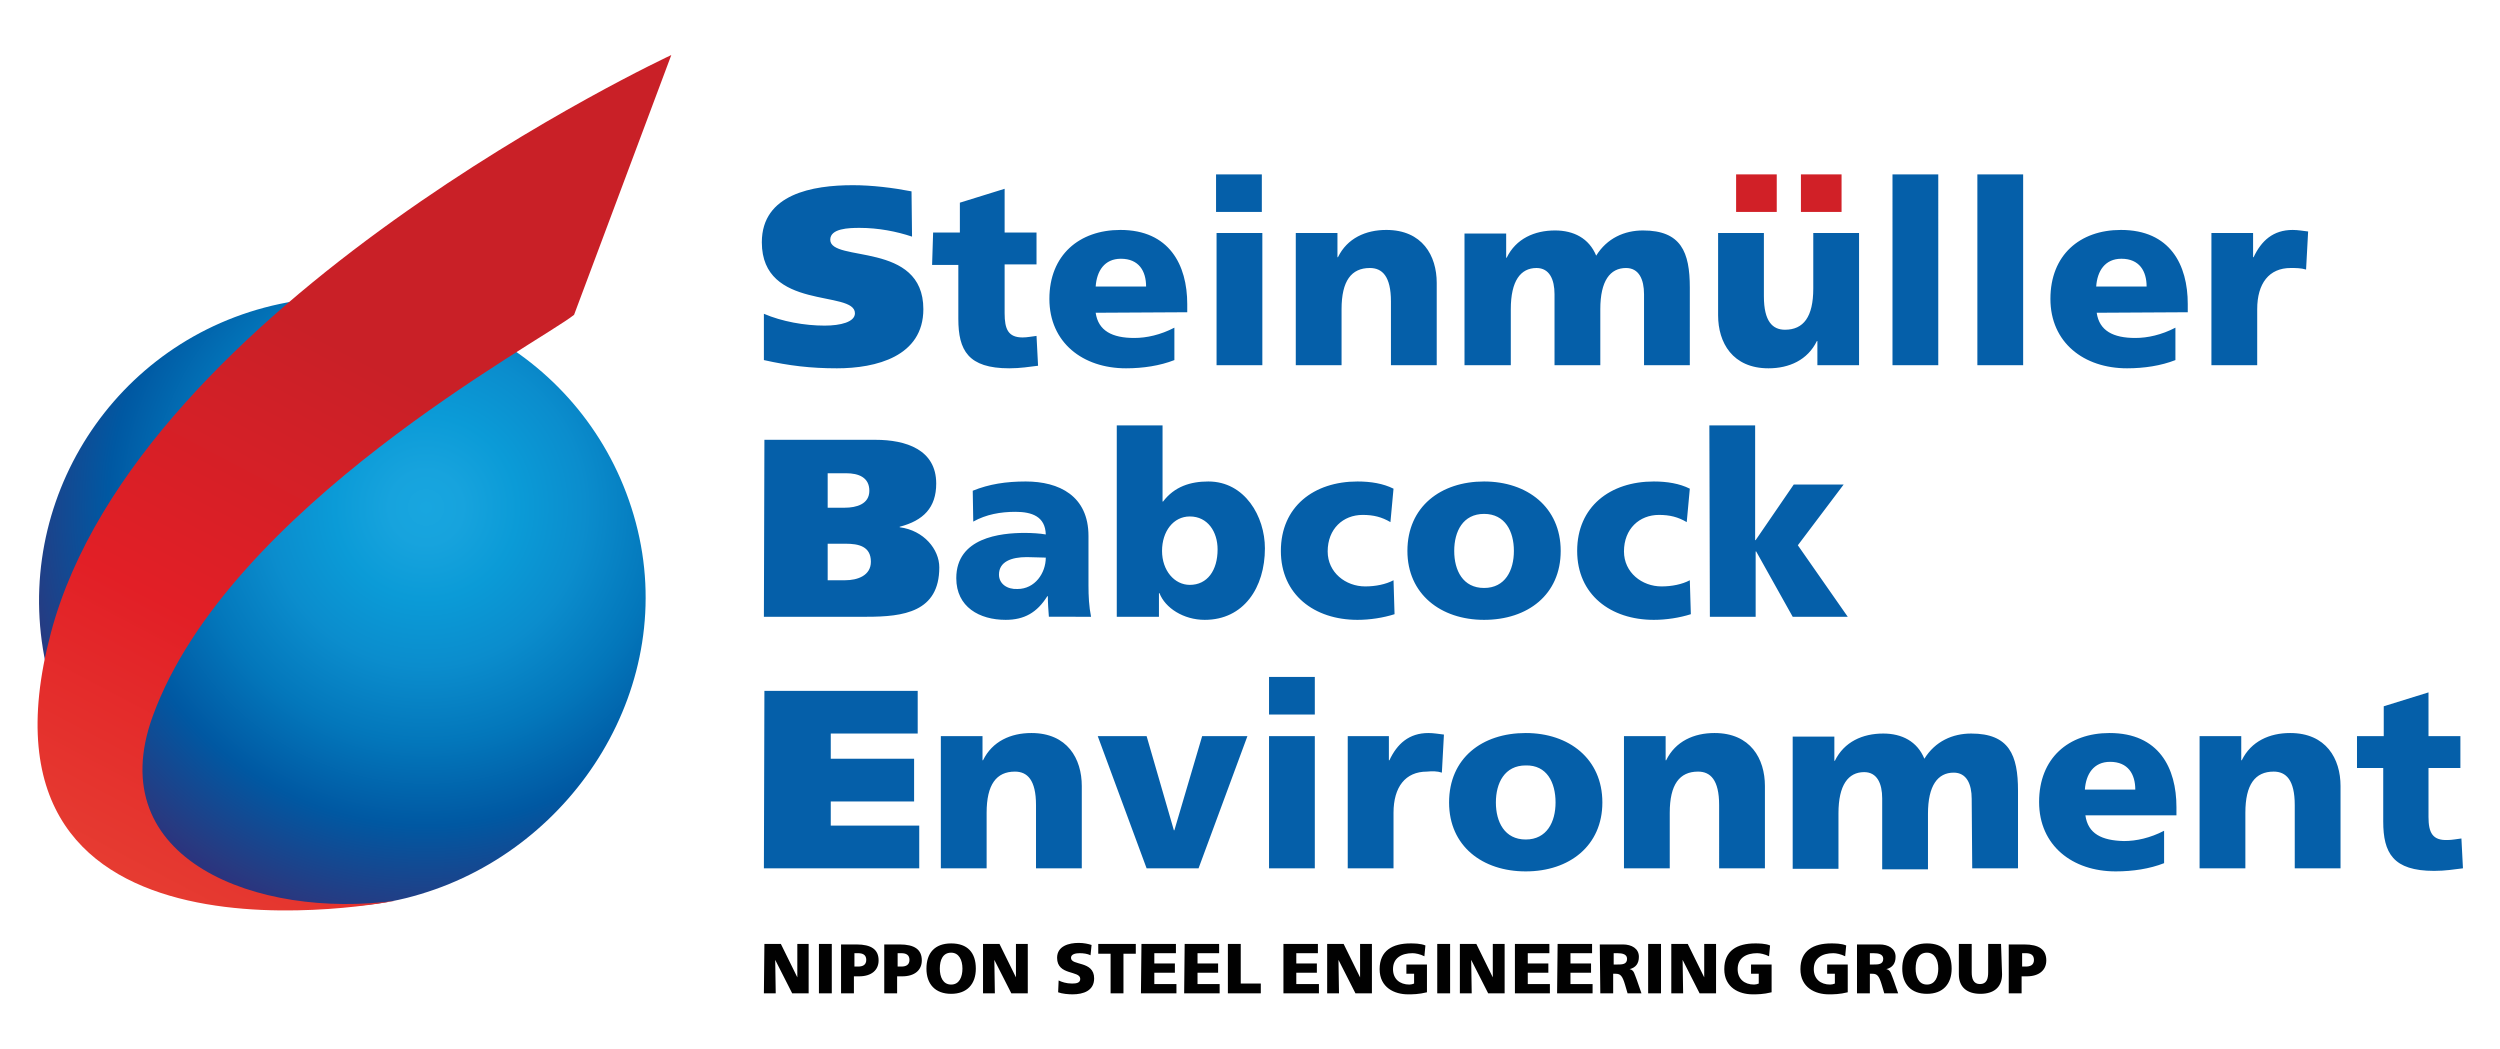
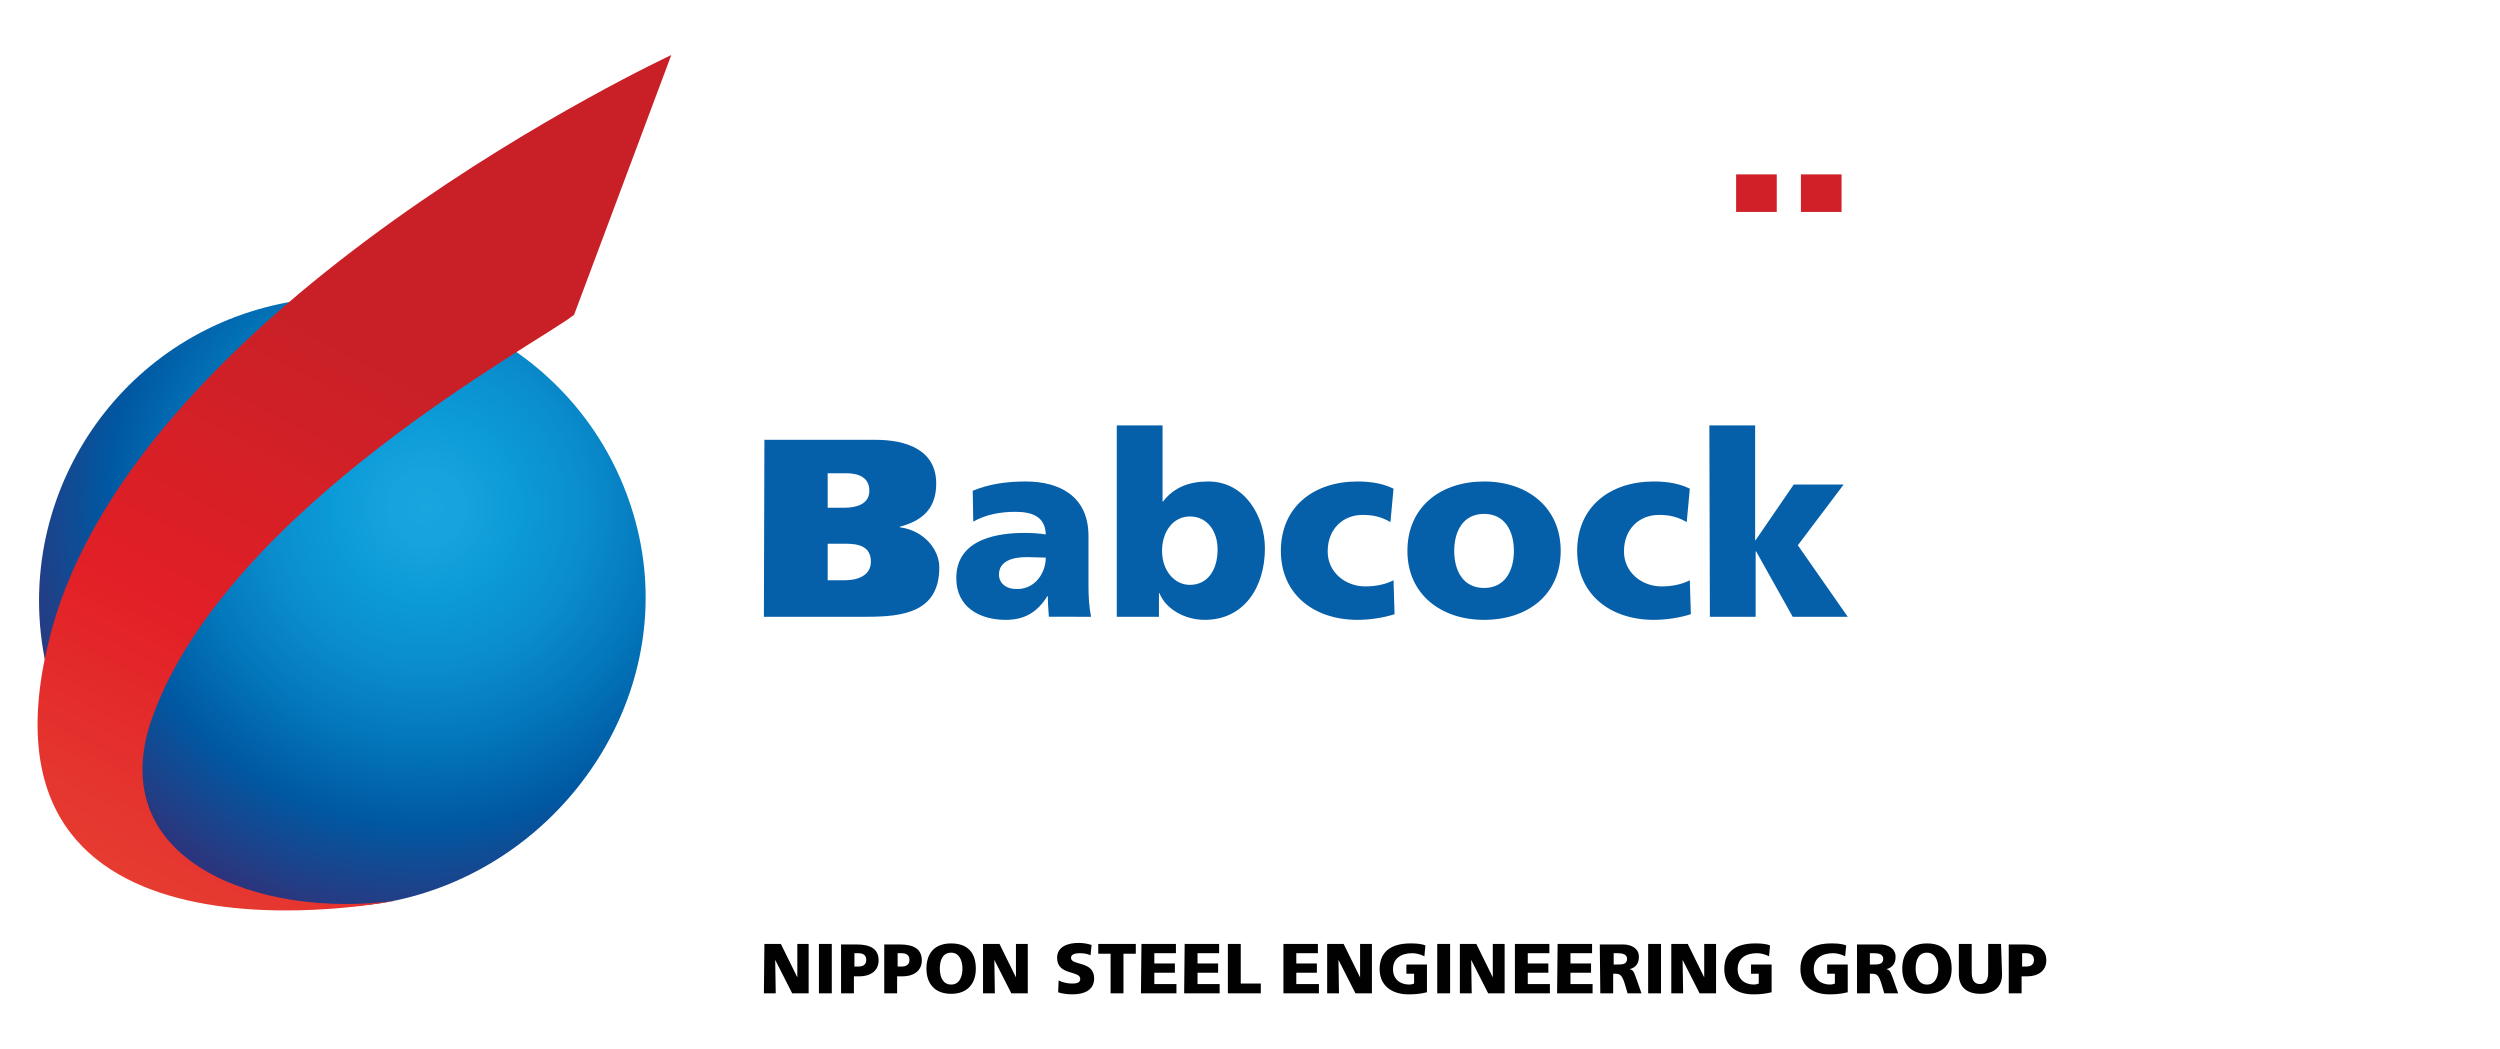
<svg xmlns="http://www.w3.org/2000/svg" version="1.1" id="Layer_1" x="0px" y="0px" viewBox="0 0 486 204" style="enable-background:new 0 0 486 204;" xml:space="preserve">
  <style type="text/css"> .st0{fill:#055FA9;} .st1{fill:#D12027;} .st2{fill:#010101;} .st3{fill:url(#SVGID_1_);} .st4{fill:url(#SVGID_2_);} </style>
  <g>
    <g>
      <path class="st0" d="M332.4,119.9h8.9v-12.7h0.1l7.1,12.7h10.7l-9.7-13.9l8.9-11.8h-9.7l-7.4,10.8h-0.1V82.7h-8.9L332.4,119.9 L332.4,119.9z M328.5,95c-2-1-4.4-1.4-7-1.4c-8.5,0-14.9,4.9-14.9,13.5c0,8.5,6.5,13.4,14.9,13.4c2.4,0,5-0.4,7.2-1.1l-0.2-6.6 c-1.5,0.8-3.5,1.2-5.5,1.2c-3.8,0-7.3-2.7-7.3-6.8c0-4.4,3-7.1,6.8-7.1c2.1,0,3.7,0.4,5.4,1.4L328.5,95z M288.5,114.3 c-4.1,0-5.8-3.4-5.8-7.2c0-3.8,1.7-7.2,5.8-7.2c4.1,0,5.8,3.4,5.8,7.2C294.3,110.9,292.6,114.3,288.5,114.3 M288.5,120.5 c8.5,0,14.9-4.9,14.9-13.4c0-8.5-6.5-13.5-14.9-13.5s-14.9,4.9-14.9,13.5C273.6,115.5,280.1,120.5,288.5,120.5 M270.9,95 c-2-1-4.4-1.4-7-1.4c-8.5,0-14.9,4.9-14.9,13.5c0,8.5,6.5,13.4,14.9,13.4c2.4,0,5-0.4,7.2-1.1l-0.2-6.6c-1.5,0.8-3.5,1.2-5.5,1.2 c-3.8,0-7.3-2.7-7.3-6.8c0-4.4,3-7.1,6.8-7.1c2.1,0,3.7,0.4,5.4,1.4L270.9,95z M236.7,106.8c0,4.1-2,6.9-5.4,6.9 c-3,0-5.4-2.8-5.4-6.6c0-3.8,2.2-6.7,5.4-6.7C234.8,100.4,236.7,103.4,236.7,106.8 M217.1,119.9h8.2v-4.6h0.1 c1.1,2.9,4.7,5.2,8.8,5.2c7.6,0,11.7-6.3,11.7-13.9c0-6.2-3.9-13-11-13c-3.5,0-6.6,1-8.8,3.9H226V82.7h-8.9L217.1,119.9 L217.1,119.9z M194.2,111.7c0-2.5,2.4-3.4,5.4-3.4c1.3,0,2.6,0.1,3.7,0.1c0,3-2.1,6.1-5.5,6.1 C195.8,114.6,194.2,113.5,194.2,111.7 M212.1,119.9c-0.4-2-0.5-4-0.5-6.1v-9.6c0-7.8-5.7-10.6-12.2-10.6c-3.8,0-7.1,0.5-10.3,1.8 l0.1,6c2.5-1.4,5.3-1.9,8.2-1.9c3.2,0,5.8,0.9,5.9,4.4c-1.1-0.2-2.7-0.3-4.1-0.3c-4.7,0-13.3,0.9-13.3,8.8c0,5.6,4.5,8.1,9.6,8.1 c3.6,0,6.1-1.4,8.1-4.6h0.1c0,1.3,0.1,2.7,0.2,4L212.1,119.9L212.1,119.9z M160.9,92h3.6c2.4,0,4.5,0.8,4.5,3.4 c0,2.6-2.5,3.3-4.8,3.3h-3.3L160.9,92L160.9,92z M160.9,105.7h3.5c2.5,0,4.9,0.5,4.9,3.5c0,2.7-2.6,3.6-5,3.6h-3.4V105.7z M148.5,119.9h20c7.1,0,14.1-0.9,14.1-9.6c0-3.5-3-7.2-7.7-7.8v-0.1c4.6-1.2,7.1-3.7,7.1-8.4c0-6.6-5.9-8.5-11.8-8.5h-21.6 L148.5,119.9L148.5,119.9z" />
-       <path class="st0" d="M448.7,45c-0.9-0.1-2-0.3-3-0.3c-3.8,0-6.1,2.1-7.6,5.3H438v-4.7h-8.1V71h8.9V60.1c0-5,2.3-8,6.5-8 c1,0,2,0,3,0.3L448.7,45z M407.5,55.7c0.2-3,1.7-5.4,4.9-5.4c3.5,0,4.9,2.4,4.9,5.4H407.5z M425.3,60.7v-1.6 c0-7.6-3.4-14.4-13-14.4c-8,0-13.7,4.9-13.7,13.4c0,8.5,6.5,13.5,14.9,13.5c3.3,0,6.6-0.5,9.4-1.6v-6.3c-2.7,1.4-5.4,2-7.8,2 c-4.3,0-7-1.4-7.5-4.9L425.3,60.7L425.3,60.7z M384.4,71h8.9V33.9h-8.9V71z M367.9,71h8.9V33.9h-8.9V71z M361.4,45.3h-8.9v10.8 c0,5.5-1.9,8-5.5,8c-2.4,0-4.1-1.6-4.1-6.5V45.3H334v16c0,5.3,2.8,10.3,9.8,10.3c4,0,7.6-1.6,9.4-5.3h0.1V71h8.1L361.4,45.3 L361.4,45.3z M284.8,71h8.9V60.1c0-5.5,1.9-8,5-8c2.5,0,3.5,2.2,3.5,5.1V71h8.9V60.1c0-5.5,1.9-8,5-8c2.5,0,3.5,2.2,3.5,5.1V71 h8.9V55.9c0-6.9-1.7-11.1-9.1-11.1c-3.6,0-7,1.5-9.1,4.9c-1.4-3.4-4.4-4.9-8-4.9c-4,0-7.6,1.6-9.4,5.3h-0.1v-4.7h-8.1V71z M251.9,71h8.9V60.1c0-5.5,1.9-8,5.5-8c2.4,0,4.1,1.6,4.1,6.5V71h8.9V55c0-5.3-2.8-10.3-9.8-10.3c-4,0-7.6,1.6-9.4,5.3H260v-4.7 h-8.1L251.9,71L251.9,71z M245.3,33.9h-8.9v7.3h8.9V33.9z M236.5,71h8.9V45.3h-8.9V71z M213,55.7c0.2-3,1.7-5.4,4.9-5.4 c3.5,0,4.9,2.4,4.9,5.4H213z M230.8,60.7v-1.6c0-7.6-3.5-14.4-13-14.4c-8,0-13.8,4.9-13.8,13.4c0,8.5,6.5,13.5,14.9,13.5 c3.3,0,6.6-0.5,9.4-1.6v-6.3c-2.7,1.4-5.4,2-7.8,2c-4.3,0-7-1.4-7.5-4.9L230.8,60.7L230.8,60.7z M181.2,51.5h5.1V62 c0,6.1,1.9,9.6,9.9,9.6c2.2,0,3.9-0.3,5.6-0.5l-0.3-5.8c-0.9,0.1-1.8,0.3-2.7,0.3c-2.8,0-3.5-1.6-3.5-4.7v-9.5h6.2v-6.2h-6.2v-8.5 l-8.7,2.7v5.8h-5.2L181.2,51.5L181.2,51.5z M177.2,37.2c-3.6-0.7-7.7-1.2-11.4-1.2c-7.8,0-17.7,1.7-17.7,11.1 c0,13.4,18.1,9.2,18.1,13.8c0,1.7-2.8,2.4-5.9,2.4c-3.9,0-8.3-0.8-11.8-2.3V70c4.9,1.1,9.1,1.6,14.2,1.6c7.6,0,16.8-2.3,16.8-11.5 c0-13.3-18.1-9-18.1-13.5c0-2.2,3.6-2.3,5.7-2.3c3.7,0,7.2,0.7,10.2,1.7L177.2,37.2L177.2,37.2z" />
    </g>
    <rect x="350.1" y="33.9" class="st1" width="7.9" height="7.3" />
    <rect x="337.5" y="33.9" class="st1" width="7.9" height="7.3" />
    <path class="st2" d="M393.1,185.3h0.7c0.9,0,1.6,0.3,1.6,1.3c0,1-0.7,1.3-1.6,1.3h-0.7V185.3z M390.5,193.1h2.5v-3.3h1 c2.4,0,3.8-1.2,3.8-3.1c0-2.1-1.4-3.1-4.3-3.1h-3V193.1L390.5,193.1z M389,183.5h-2.5v5.5c0,1.3-0.3,2.3-1.6,2.3 c-1.3,0-1.6-1.1-1.6-2.3v-5.5h-2.5v5.9c0,2.6,1.7,3.8,4.2,3.8c2.5,0,4.2-1.2,4.2-3.8L389,183.5L389,183.5z M372.4,188.3 c0-1.7,0.6-3.1,2.2-3.1c1.5,0,2.2,1.4,2.2,3.1c0,1.6-0.6,3.1-2.2,3.1C373,191.4,372.4,189.9,372.4,188.3 M369.8,188.3 c0,3,1.7,4.9,4.8,4.9c3.1,0,4.8-1.9,4.8-4.9c0-3.1-1.6-4.9-4.8-4.9C371.4,183.4,369.8,185.3,369.8,188.3 M363.5,185.3h0.7 c1,0,1.9,0.2,1.9,1.1c0,1.1-1,1.1-1.9,1.1h-0.7V185.3z M361,193.1h2.5v-3.8h0.5c0.9,0,1.3,0.4,1.8,2.1l0.5,1.7h2.7l-0.9-2.6 c-0.5-1.2-0.5-1.9-1.4-2.1v0c1.2-0.3,1.8-1.1,1.8-2.4c0-1.6-1.4-2.4-3.1-2.4H361L361,193.1L361,193.1z M359.2,187.5h-4v1.8h1.5v1.9 c-0.2,0.1-0.6,0.2-0.9,0.2c-1.9,0-3.2-1.1-3.2-3c0-2.2,1.7-3.1,3.8-3.1c0.6,0,1.5,0.2,2.3,0.6l0.2-2.1c-0.9-0.4-2.3-0.4-2.9-0.4 c-3.5,0-6,1.4-6,5c0,3.6,2.9,4.9,5.5,4.9c0.9,0,2.1,0,3.7-0.4L359.2,187.5L359.2,187.5z M344.4,187.5h-4v1.8h1.5v1.9 c-0.2,0.1-0.6,0.2-0.9,0.2c-1.9,0-3.2-1.1-3.2-3c0-2.2,1.7-3.1,3.8-3.1c0.6,0,1.5,0.2,2.3,0.6l0.2-2.1c-0.9-0.4-2.3-0.4-2.9-0.4 c-3.5,0-6,1.4-6,5c0,3.6,2.9,4.9,5.5,4.9c0.9,0,2.1,0,3.7-0.4L344.4,187.5L344.4,187.5z M324.9,193.1h2.3l-0.1-6.5h0l3.3,6.5h3.2 v-9.6h-2.3l0,6.5h0l-3.2-6.5h-3.2L324.9,193.1L324.9,193.1z M320.4,193.1h2.5v-9.6h-2.5V193.1z M313.7,185.3h0.7 c1,0,1.9,0.2,1.9,1.1c0,1.1-1,1.1-1.9,1.1h-0.7V185.3z M311.1,193.1h2.5v-3.8h0.5c0.9,0,1.3,0.4,1.8,2.1l0.5,1.7h2.7l-0.9-2.6 c-0.5-1.2-0.5-1.9-1.4-2.1v0c1.2-0.3,1.8-1.1,1.8-2.4c0-1.6-1.4-2.4-3.1-2.4h-4.5L311.1,193.1L311.1,193.1z M302.7,193.1h6.9v-1.8 h-4.3v-2.2h4v-1.8h-4v-2h4.2v-1.8h-6.7L302.7,193.1L302.7,193.1z M294.4,193.1h6.9v-1.8h-4.3v-2.2h4v-1.8h-4v-2h4.2v-1.8h-6.7 V193.1z M283.8,193.1h2.3l-0.1-6.5h0l3.3,6.5h3.2v-9.6h-2.3l0,6.5h0l-3.2-6.5h-3.2L283.8,193.1L283.8,193.1z M279.4,193.1h2.5v-9.6 h-2.5V193.1z M277.4,187.5h-4v1.8h1.5v1.9c-0.2,0.1-0.6,0.2-0.9,0.2c-1.9,0-3.2-1.1-3.2-3c0-2.2,1.7-3.1,3.8-3.1 c0.6,0,1.5,0.2,2.3,0.6l0.2-2.1c-0.9-0.4-2.3-0.4-2.9-0.4c-3.5,0-6,1.4-6,5c0,3.6,2.9,4.9,5.5,4.9c0.9,0,2.1,0,3.7-0.4V187.5 L277.4,187.5z M258,193.1h2.3l-0.1-6.5h0l3.3,6.5h3.2v-9.6h-2.3l0,6.5h0l-3.2-6.5H258L258,193.1L258,193.1z M249.5,193.1h6.9v-1.8 H252v-2.2h4v-1.8h-4v-2h4.2v-1.8h-6.7L249.5,193.1L249.5,193.1z M238.6,193.1h6.5v-1.9h-3.9v-7.7h-2.5V193.1z M230.2,193.1h6.9 v-1.8h-4.3v-2.2h4v-1.8h-4v-2h4.2v-1.8h-6.7L230.2,193.1L230.2,193.1z M221.8,193.1h6.9v-1.8h-4.3v-2.2h4v-1.8h-4v-2h4.2v-1.8h-6.7 L221.8,193.1L221.8,193.1z M215.9,193.1h2.5v-7.7h2.4v-1.9h-7.3v1.9h2.4L215.9,193.1L215.9,193.1z M205.7,192.9 c0.8,0.3,2,0.4,2.8,0.4c2.1,0,4.2-0.7,4.2-3.1c0-3.5-4.5-2.4-4.5-4c0-0.8,1.1-0.9,1.7-0.9c0.7,0,1.5,0.1,2.1,0.4l0.2-2 c-0.6-0.2-1.5-0.4-2.5-0.4c-1.9,0-4.2,0.6-4.2,2.9c0,3.5,4.5,2.4,4.5,4.1c0,0.8-0.8,0.9-1.6,0.9c-1.1,0-2-0.3-2.6-0.6L205.7,192.9z M191.1,193.1h2.3l-0.1-6.5h0l3.3,6.5h3.2v-9.6h-2.3l0,6.5h0l-3.2-6.5h-3.2L191.1,193.1L191.1,193.1z M182.7,188.3 c0-1.7,0.6-3.1,2.2-3.1c1.5,0,2.2,1.4,2.2,3.1c0,1.6-0.6,3.1-2.2,3.1C183.3,191.4,182.7,189.9,182.7,188.3 M180.1,188.3 c0,3,1.7,4.9,4.8,4.9s4.8-1.9,4.8-4.9c0-3.1-1.6-4.9-4.8-4.9S180.1,185.3,180.1,188.3 M174.5,185.3h0.7c0.9,0,1.6,0.3,1.6,1.3 c0,1-0.7,1.3-1.6,1.3h-0.7V185.3z M171.9,193.1h2.5v-3.3h1c2.4,0,3.8-1.2,3.8-3.1c0-2.1-1.4-3.1-4.3-3.1h-3L171.9,193.1 L171.9,193.1z M166.1,185.3h0.7c0.9,0,1.6,0.3,1.6,1.3c0,1-0.7,1.3-1.6,1.3h-0.7V185.3z M163.5,193.1h2.5v-3.3h1 c2.4,0,3.8-1.2,3.8-3.1c0-2.1-1.4-3.1-4.3-3.1h-3V193.1z M159.2,193.1h2.5v-9.6h-2.5V193.1z M148.5,193.1h2.3l-0.1-6.5h0l3.3,6.5 h3.2v-9.6H155l0,6.5h0l-3.2-6.5h-3.2L148.5,193.1L148.5,193.1z" />
-     <path class="st0" d="M148.5,168.8h30.2v-8.3h-17.2v-4.7h16.2v-8.3h-16.2v-4.9h16.9v-8.3h-29.8L148.5,168.8L148.5,168.8z M201.4,168.8h8.9v-16c0-5.3-2.8-10.3-9.8-10.3c-4,0-7.6,1.6-9.4,5.3H191v-4.7h-8.1v25.7h8.9v-10.8c0-5.5,1.9-8,5.5-8 c2.4,0,4.1,1.6,4.1,6.5L201.4,168.8L201.4,168.8z M233,168.8l9.5-25.7h-8.8l-5.4,18.3h-0.1l-5.3-18.3h-9.5l9.5,25.7H233z M246.7,138.9h8.9v-7.3h-8.9V138.9z M246.7,168.8h8.9v-25.7h-8.9V168.8z M280.3,150.2l0.4-7.4c-0.9-0.1-2-0.3-3-0.3 c-3.8,0-6.1,2.1-7.6,5.3h-0.1v-4.7H262v25.7h8.9v-10.8c0-5,2.3-8,6.5-8C278.4,149.9,279.4,149.9,280.3,150.2 M302.4,156 c0,3.8-1.7,7.2-5.8,7.2c-4.1,0-5.8-3.4-5.8-7.2c0-3.8,1.7-7.2,5.8-7.2C300.7,148.7,302.4,152.1,302.4,156 M311.5,156 c0-8.5-6.5-13.5-14.9-13.5c-8.5,0-14.9,4.9-14.9,13.5c0,8.5,6.5,13.4,14.9,13.4C305.1,169.4,311.5,164.4,311.5,156 M334.2,168.8 h8.9v-16c0-5.3-2.8-10.3-9.8-10.3c-4,0-7.6,1.6-9.4,5.3h-0.1v-4.7h-8.1v25.7h8.9v-10.8c0-5.5,1.9-8,5.5-8c2.4,0,4.1,1.6,4.1,6.5 L334.2,168.8L334.2,168.8z M383.4,168.8h8.9v-15.1c0-6.9-1.7-11.1-9.1-11.1c-3.6,0-7,1.5-9.1,4.9c-1.4-3.4-4.4-4.9-8-4.9 c-4,0-7.6,1.6-9.4,5.3h-0.1v-4.7h-8.1v25.7h8.9v-10.8c0-5.5,1.9-8,5-8c2.5,0,3.5,2.2,3.5,5.1v13.8h8.9v-10.8c0-5.5,1.9-8,5-8 c2.5,0,3.5,2.2,3.5,5.1L383.4,168.8L383.4,168.8z M405.3,153.5c0.2-3,1.7-5.4,4.9-5.4c3.5,0,4.9,2.4,4.9,5.4H405.3z M405.4,158.5 h17.7v-1.6c0-7.6-3.4-14.4-13-14.4c-8,0-13.7,4.9-13.7,13.4c0,8.5,6.5,13.5,14.9,13.5c3.3,0,6.6-0.5,9.4-1.6v-6.3 c-2.7,1.4-5.4,2-7.8,2C408.6,163.4,405.9,162.1,405.4,158.5 M446.1,168.8h8.9v-16c0-5.3-2.8-10.3-9.8-10.3c-4,0-7.6,1.6-9.4,5.3 h-0.1v-4.7h-8.1v25.7h8.9v-10.8c0-5.5,1.9-8,5.5-8c2.4,0,4.1,1.6,4.1,6.5L446.1,168.8L446.1,168.8z M472.1,158.8v-9.5h6.2v-6.2 h-6.2v-8.5l-8.7,2.7v5.8h-5.2v6.2h5.1v10.4c0,6.1,1.9,9.6,9.9,9.6c2.2,0,3.9-0.3,5.6-0.5l-0.3-5.8c-0.9,0.1-1.8,0.3-2.7,0.3 C472.9,163.4,472.1,161.9,472.1,158.8" />
    <g>
      <g>
        <g>
          <g>
            <radialGradient id="SVGID_1_" cx="82.843" cy="-291.722" r="81.944" gradientTransform="matrix(1 0 0 1 -2.000000e-02 390.375)" gradientUnits="userSpaceOnUse">
              <stop offset="0" style="stop-color:#18A6DF" />
              <stop offset="8.650000e-02" style="stop-color:#17A3DD" />
              <stop offset="0.217" style="stop-color:#0B9BD7" />
              <stop offset="0.376" style="stop-color:#0B8DCD" />
              <stop offset="0.556" style="stop-color:#0377BB" />
              <stop offset="0.755" style="stop-color:#0058A2" />
              <stop offset="0.967" style="stop-color:#273A81" />
              <stop offset="1" style="stop-color:#2B347E" />
            </radialGradient>
            <path class="st3" d="M123.6,101.6c-8.4-31.5-40.7-50.2-72.2-41.8c-31.5,8.4-50.2,40.8-41.8,72.2c8.4,31.5,41.1,51.3,72.2,41.8 C111.8,164.8,132,133.1,123.6,101.6z" />
            <linearGradient id="SVGID_2_" gradientUnits="userSpaceOnUse" x1="81.935" y1="-316.659" x2="21.804" y2="-202.356" gradientTransform="matrix(1 0 0 1 -2.000000e-02 390.375)">
              <stop offset="1.120000e-02" style="stop-color:#C92027" />
              <stop offset="0.477" style="stop-color:#E21F26" />
              <stop offset="1" style="stop-color:#E74535" />
            </linearGradient>
            <path class="st4" d="M111.6,61.2c-6.6,5.3-67.1,37.4-81.9,78c-10.2,28,20.5,39.5,47.2,35.9c0,0-85.4,17.2-67-52.1 c17-64.1,120.6-112.3,120.6-112.3L111.6,61.2z" />
          </g>
        </g>
      </g>
    </g>
  </g>
</svg>